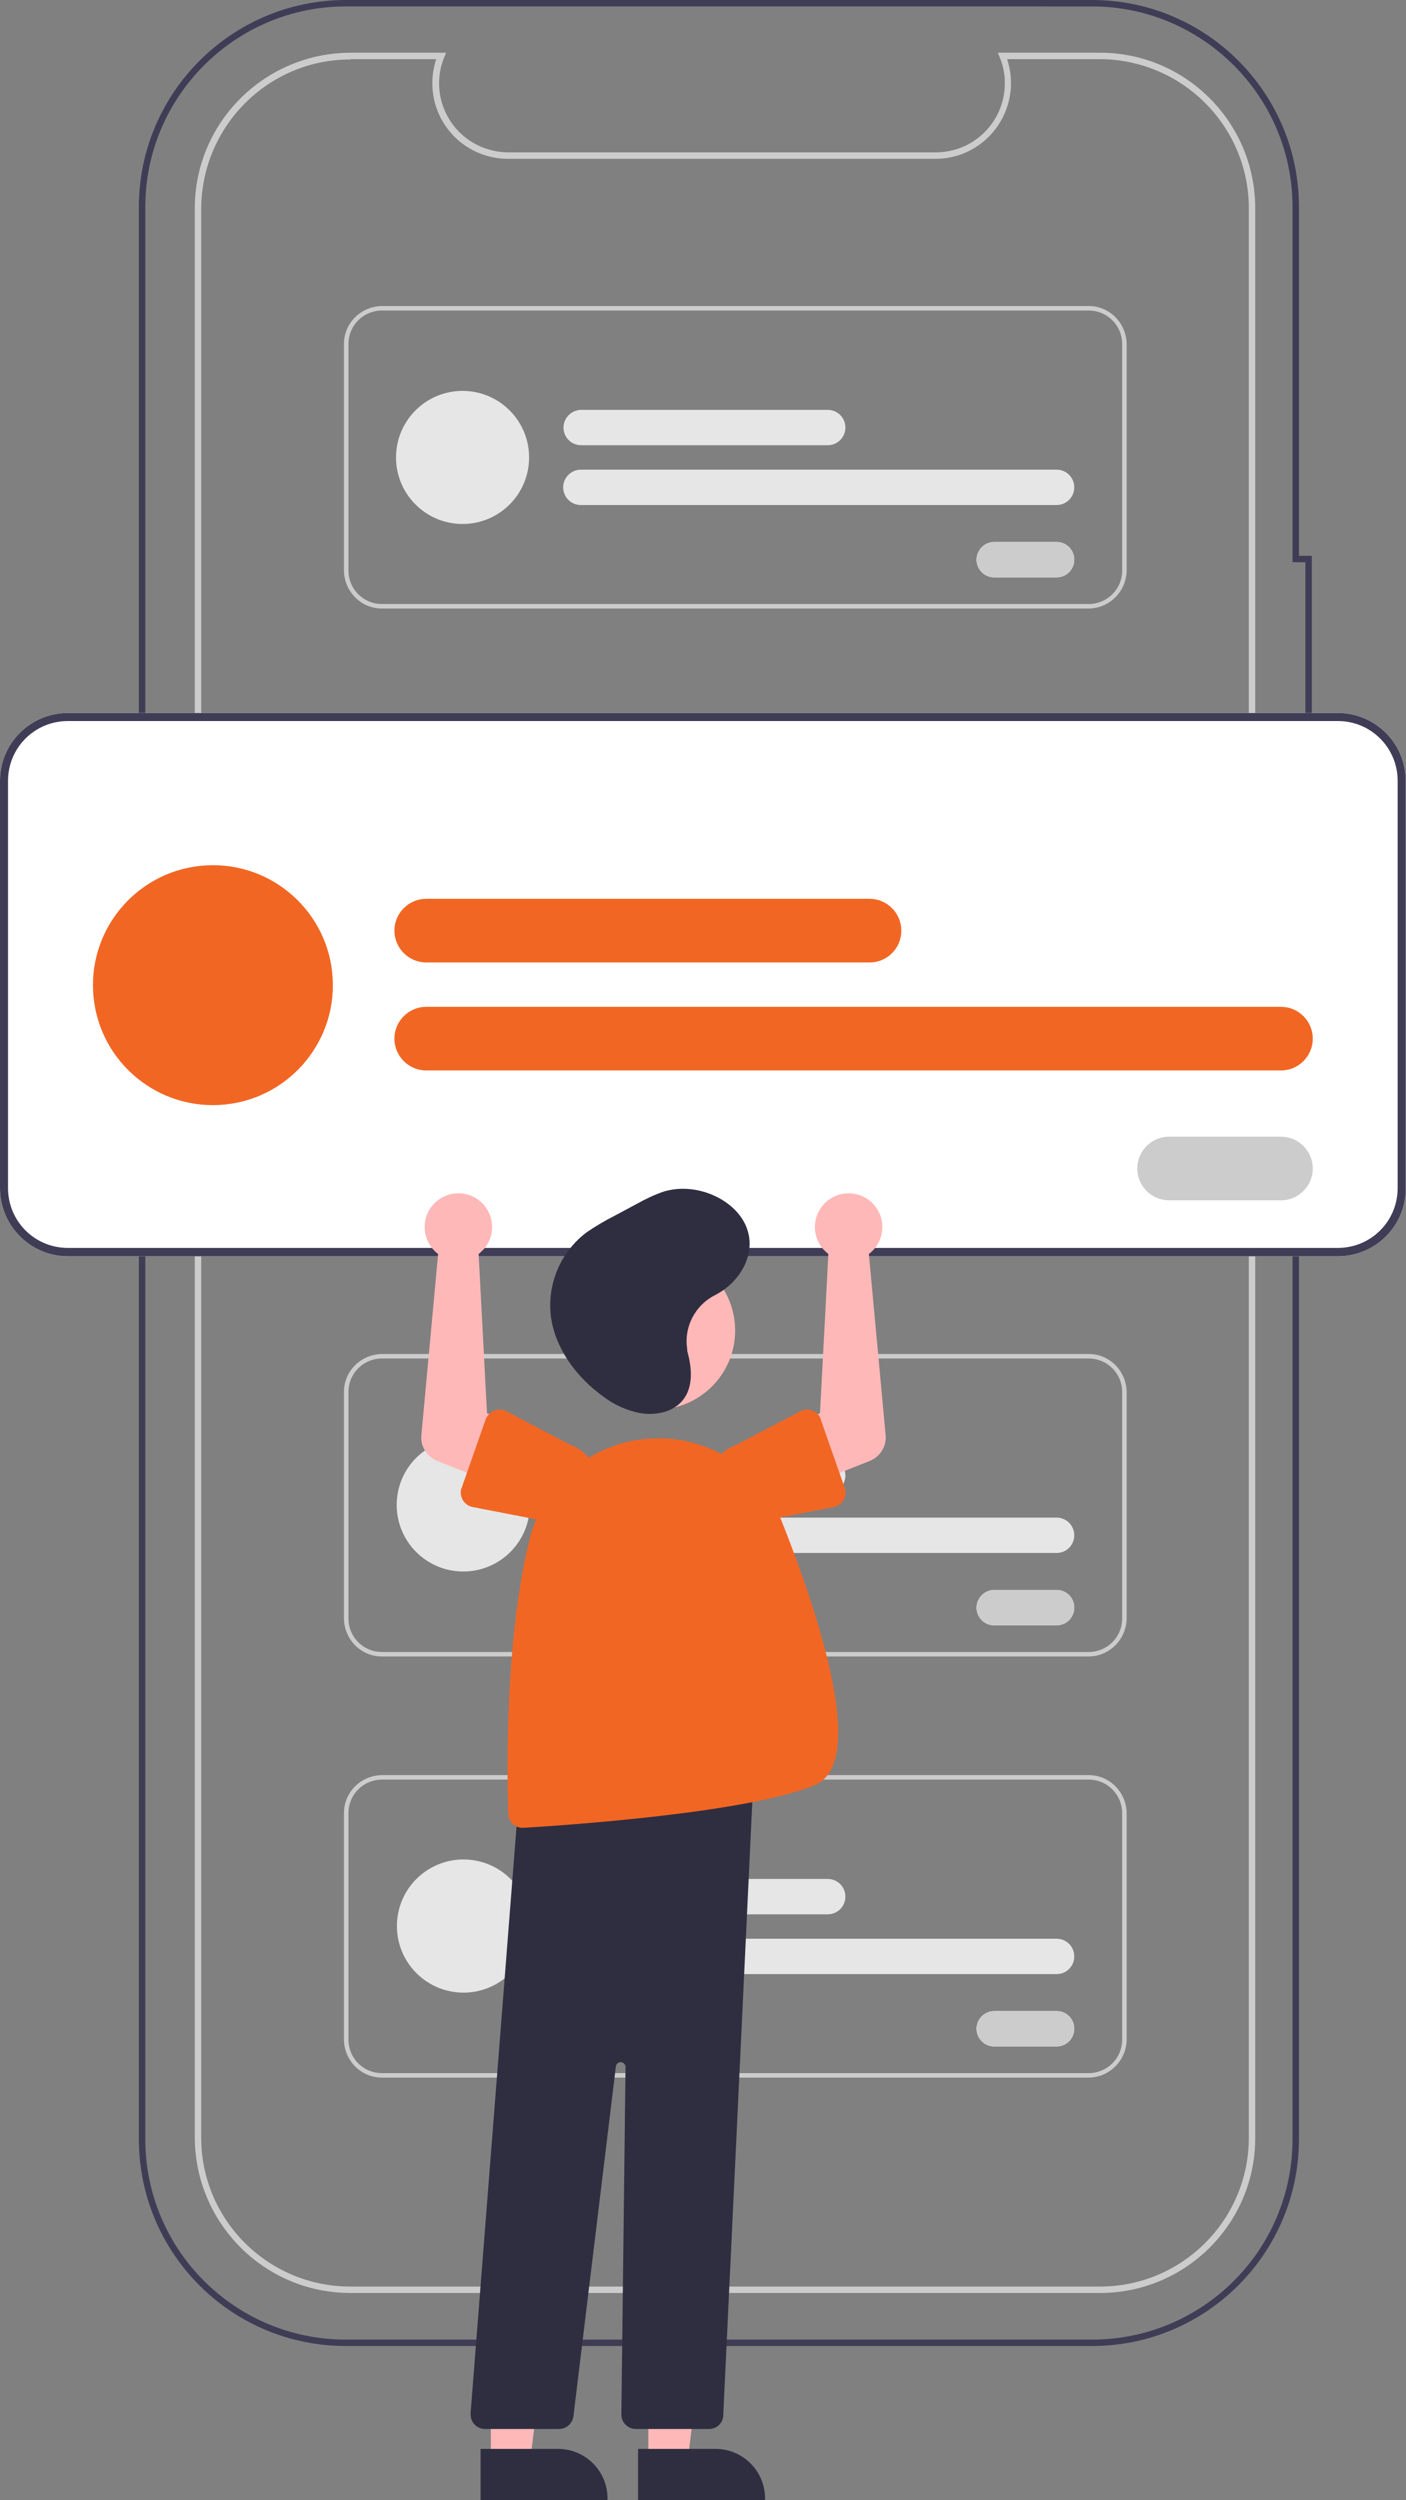
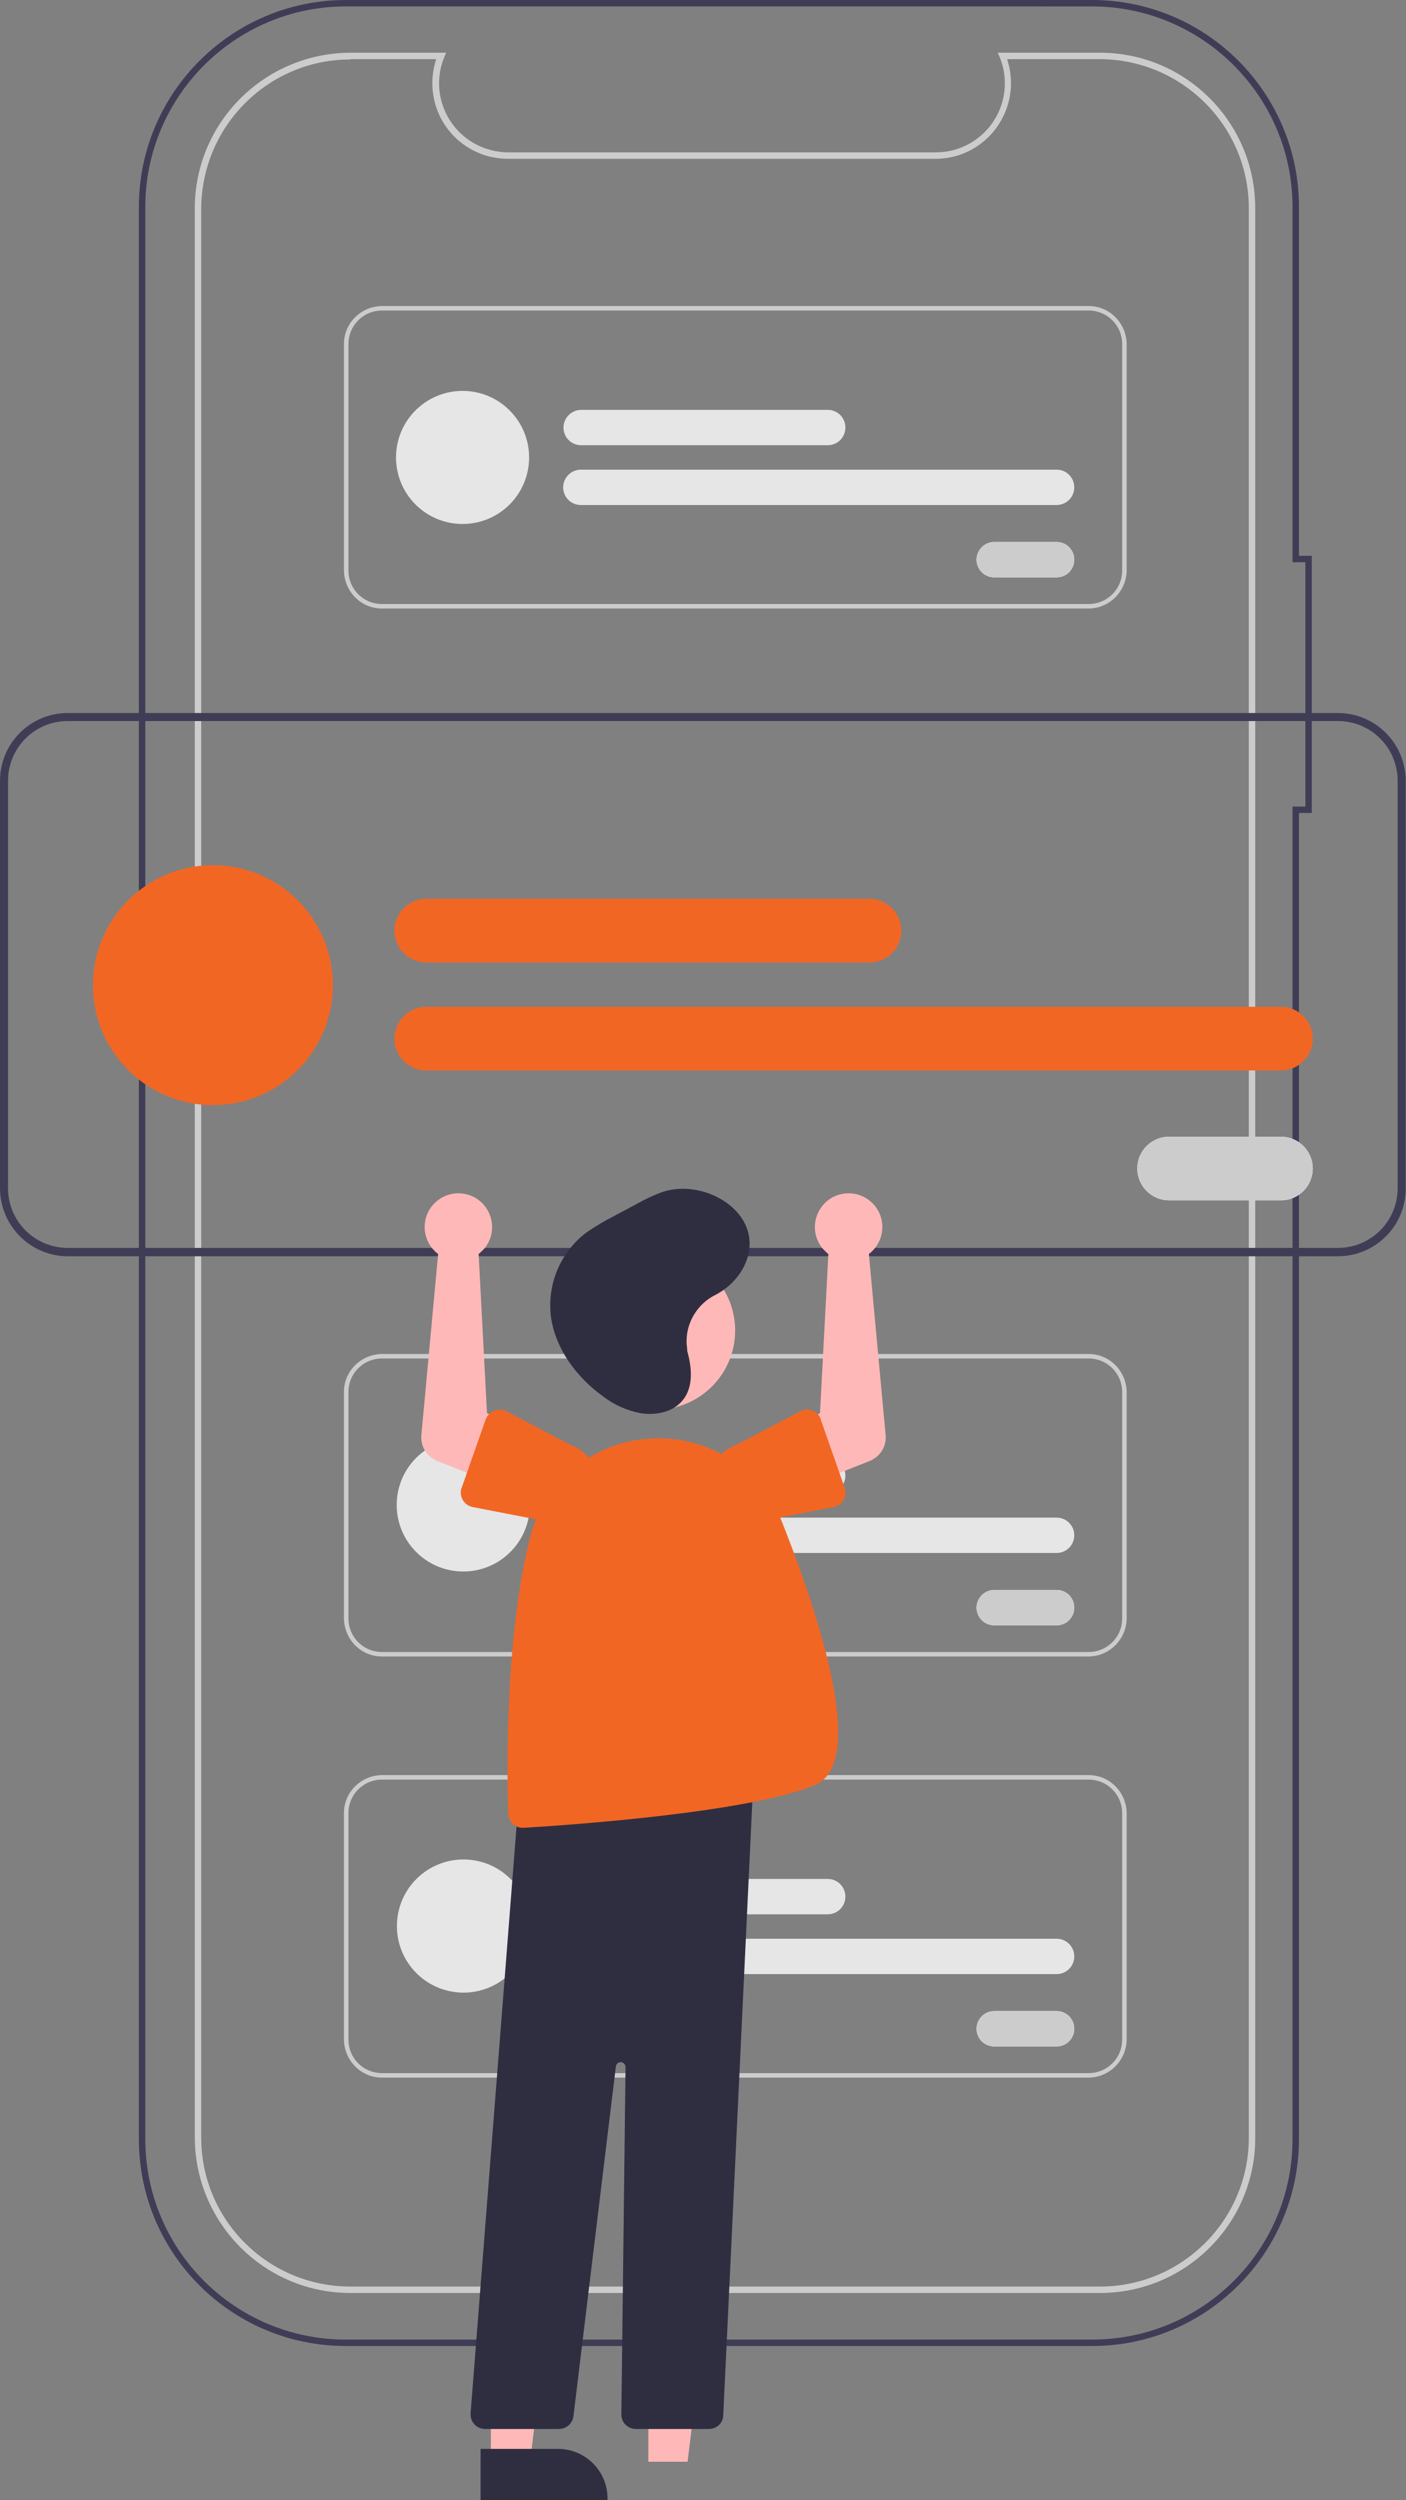
<svg xmlns="http://www.w3.org/2000/svg" version="1.1" id="Layer_1" x="0px" y="0px" viewBox="0 0 437.4 777.7" style="enable-background:new 0 0 437.4 777.7;" xml:space="preserve">
  <rect x="0" y="0" width="437.4" height="777.7" fill="#808080" stroke="none" />
  <style type="text/css">
	.st0{fill:#3F3D56;}
	.st1{fill:#CCCCCC;}
	.st2{fill:#FFFFFF;}
	.st3{fill:#F26624;}
	.st4{fill:#E6E6E6;}
	.st5{fill:#FFB8B8;}
	.st6{fill:#2F2E41;}
</style>
  <path class="st0" d="M339.7,729.8H107.6c-35.6,0-64.4-28.8-64.4-64.4c0,0,0,0,0,0v-601C43.2,28.9,72.1,0,107.6,0h232.1  c35.6,0,64.4,28.9,64.4,64.4v108.5h4v80h-4v412.5C404.1,700.9,375.3,729.8,339.7,729.8z M107.6,2C73.2,2,45.2,30,45.2,64.4v601  c0,34.5,27.9,62.4,62.4,62.4c0,0,0,0,0,0h232.1c34.5,0,62.4-27.9,62.4-62.4V250.9h4v-76h-4V64.4c0-34.4-28-62.4-62.4-62.4L107.6,2z" />
  <path class="st1" d="M342.2,713.3H109c-26.7,0-48.3-21.7-48.4-48.3V64.8c0-26.7,21.7-48.3,48.4-48.4h29.8l-0.6,1.4  c-4.5,11,0.8,23.5,11.8,28c2.6,1,5.3,1.6,8.1,1.6h133c11.9,0,21.5-9.6,21.5-21.5c0-2.8-0.5-5.5-1.6-8.1l-0.6-1.4h31.8  c26.7,0,48.3,21.7,48.3,48.4v600.1C390.6,691.6,368.9,713.3,342.2,713.3z M109,18.5c-25.6,0-46.3,20.8-46.4,46.4v600.1  c0,25.6,20.8,46.3,46.4,46.3h233.2c25.6,0,46.3-20.8,46.3-46.3V64.8l0,0c0-25.6-20.8-46.3-46.3-46.4h-28.9  c4.1,12.3-2.5,25.6-14.8,29.8c-2.4,0.8-4.9,1.2-7.5,1.2h-133c-13,0-23.5-10.5-23.5-23.5c0-2.5,0.4-5.1,1.2-7.5H109z" />
-   <path class="st2" d="M416.2,390.8H21.1C9.5,390.8,0,381.3,0,369.6V242.9c0-11.7,9.5-21.1,21.1-21.1h395.1c11.7,0,21.1,9.5,21.1,21.1  v126.7C437.4,381.3,427.9,390.8,416.2,390.8z" />
  <path class="st0" d="M416.2,390.8H21.1C9.5,390.8,0,381.3,0,369.6V242.9c0-11.7,9.5-21.1,21.1-21.1h395.1c11.7,0,21.1,9.5,21.1,21.1  v126.7C437.4,381.3,427.9,390.8,416.2,390.8z M21.1,224.3c-10.3,0-18.6,8.3-18.6,18.6v126.7c0,10.3,8.3,18.6,18.6,18.6h395.1  c10.3,0,18.6-8.3,18.6-18.6V242.9c0-10.3-8.3-18.6-18.6-18.6H21.1z" />
  <path class="st3" d="M270.5,299.4H132.6c-5.5,0-9.9-4.5-9.9-9.9c0-5.5,4.5-9.9,9.9-9.9h137.9c5.5,0,9.9,4.5,9.9,9.9  C280.4,295,276,299.4,270.5,299.4L270.5,299.4z" />
  <path class="st3" d="M398.5,333H132.6c-5.5,0-9.9-4.5-9.9-9.9c0-5.5,4.5-9.9,9.9-9.9h265.9c5.5,0,9.9,4.5,9.9,9.9  C408.4,328.5,404,333,398.5,333L398.5,333z" />
  <ellipse transform="matrix(0.999 -5.530038e-02 5.530038e-02 0.999 -16.836 4.131)" class="st3" cx="66.2" cy="306.3" rx="37.3" ry="37.3" />
  <path class="st2" d="M398.5,373.4h-34.8c-5.5,0-9.9-4.5-9.9-9.9c0-5.5,4.5-9.9,9.9-9.9h34.8c5.5,0,9.9,4.5,9.9,9.9  C408.4,368.9,404,373.4,398.5,373.4z" />
  <path class="st1" d="M398.5,373.4h-34.8c-5.5,0-9.9-4.5-9.9-9.9c0-5.5,4.5-9.9,9.9-9.9h34.8c5.5,0,9.9,4.5,9.9,9.9  C408.4,368.9,404,373.4,398.5,373.4z" />
  <path class="st1" d="M338.6,189.3H118.8c-6.5,0-11.7-5.3-11.8-11.8V107c0-6.5,5.3-11.7,11.8-11.8h219.9c6.5,0,11.7,5.3,11.8,11.8  v70.5C350.4,184,345.1,189.3,338.6,189.3z M118.8,96.6c-5.7,0-10.4,4.6-10.4,10.4v70.5c0,5.7,4.6,10.4,10.4,10.4h219.9  c5.7,0,10.4-4.6,10.4-10.4V107c0-5.7-4.6-10.4-10.4-10.4H118.8z" />
  <path class="st4" d="M257.5,138.5h-76.7c-3.1,0-5.5-2.5-5.5-5.5c0-3,2.5-5.5,5.5-5.5h76.7c3.1,0,5.5,2.5,5.5,5.5  C263,136,260.6,138.5,257.5,138.5z" />
  <path class="st4" d="M328.7,157.1h-148c-3.1,0-5.5-2.5-5.5-5.5c0-3,2.5-5.5,5.5-5.5h148c3.1,0,5.5,2.5,5.5,5.5  S331.8,157.1,328.7,157.1C328.7,157.1,328.7,157.1,328.7,157.1z" />
  <circle class="st4" cx="143.9" cy="142.3" r="20.7" />
  <path class="st2" d="M328.7,179.6h-19.4c-3.1,0-5.5-2.5-5.5-5.5s2.5-5.5,5.5-5.5c0,0,0,0,0,0h19.4c3.1,0,5.5,2.5,5.5,5.5  C334.2,177.1,331.8,179.6,328.7,179.6z" />
  <path class="st1" d="M328.7,179.6h-19.4c-3.1,0-5.5-2.5-5.5-5.5s2.5-5.5,5.5-5.5c0,0,0,0,0,0h19.4c3.1,0,5.5,2.5,5.5,5.5  C334.2,177.1,331.8,179.6,328.7,179.6z" />
  <path class="st1" d="M338.6,515.3H118.8c-6.5,0-11.7-5.3-11.8-11.8V433c0-6.5,5.3-11.7,11.8-11.8h219.9c6.5,0,11.7,5.3,11.8,11.8  v70.5C350.4,510,345.1,515.3,338.6,515.3z M118.8,422.6c-5.7,0-10.4,4.6-10.4,10.4v70.5c0,5.7,4.6,10.4,10.4,10.4h219.9  c5.7,0,10.4-4.6,10.4-10.4V433c0-5.7-4.6-10.4-10.4-10.4H118.8z" />
  <path class="st4" d="M257.5,464.5h-76.7c-3.1,0-5.5-2.5-5.5-5.5c0-3.1,2.5-5.5,5.5-5.5h76.7c3.1,0,5.5,2.5,5.5,5.5  C263,462,260.6,464.5,257.5,464.5z" />
  <path class="st4" d="M328.7,483.1h-148c-3.1,0-5.5-2.5-5.5-5.5c0-3,2.5-5.5,5.5-5.5h148c3.1,0,5.5,2.5,5.5,5.5  S331.8,483.1,328.7,483.1C328.7,483.1,328.7,483.1,328.7,483.1z" />
  <ellipse transform="matrix(7.088900e-02 -0.998 0.998 7.088900e-02 -333.443 578.568)" class="st4" cx="143.9" cy="468.3" rx="20.7" ry="20.7" />
  <path class="st2" d="M328.7,505.6h-19.4c-3.1,0-5.5-2.5-5.5-5.5s2.5-5.5,5.5-5.5c0,0,0,0,0,0h19.4c3.1,0,5.5,2.5,5.5,5.5  C334.2,503.1,331.8,505.6,328.7,505.6z" />
  <path class="st1" d="M328.7,505.6h-19.4c-3.1,0-5.5-2.5-5.5-5.5s2.5-5.5,5.5-5.5c0,0,0,0,0,0h19.4c3.1,0,5.5,2.5,5.5,5.5  C334.2,503.1,331.8,505.6,328.7,505.6z" />
  <path class="st1" d="M338.6,646.3H118.8c-6.5,0-11.7-5.3-11.8-11.8V564c0-6.5,5.3-11.7,11.8-11.8h219.9c6.5,0,11.7,5.3,11.8,11.8  v70.5C350.4,641,345.1,646.3,338.6,646.3z M118.8,553.6c-5.7,0-10.4,4.6-10.4,10.4v70.5c0,5.7,4.6,10.4,10.4,10.4h219.9  c5.7,0,10.4-4.6,10.4-10.4V564c0-5.7-4.6-10.4-10.4-10.4H118.8z" />
  <path class="st4" d="M257.5,595.5h-76.7c-3.1,0-5.5-2.5-5.5-5.5c0-3.1,2.5-5.5,5.5-5.5h76.7c3.1,0,5.5,2.5,5.5,5.5  C263,593,260.6,595.5,257.5,595.5z" />
  <path class="st4" d="M328.7,614.1h-148c-3.1,0-5.5-2.5-5.5-5.5c0-3,2.5-5.5,5.5-5.5h148c3.1,0,5.5,2.5,5.5,5.5  S331.8,614.1,328.7,614.1C328.7,614.1,328.7,614.1,328.7,614.1z" />
  <ellipse transform="matrix(7.088900e-02 -0.998 0.998 7.088900e-02 -464.113 700.281)" class="st4" cx="143.9" cy="599.3" rx="20.7" ry="20.7" />
  <path class="st2" d="M328.7,636.6h-19.4c-3.1,0-5.5-2.5-5.5-5.5s2.5-5.5,5.5-5.5c0,0,0,0,0,0h19.4c3.1,0,5.5,2.5,5.5,5.5  C334.2,634.1,331.8,636.6,328.7,636.6z" />
  <path class="st1" d="M328.7,636.6h-19.4c-3.1,0-5.5-2.5-5.5-5.5s2.5-5.5,5.5-5.5c0,0,0,0,0,0h19.4c3.1,0,5.5,2.5,5.5,5.5  C334.2,634.1,331.8,636.6,328.7,636.6z" />
  <polygon class="st5" points="201.7,765.8 213.9,765.8 219.7,718.5 201.7,718.5 " />
-   <path class="st6" d="M198.5,761.8l24.1,0h0c8.5,0,15.4,6.9,15.4,15.4c0,0,0,0,0,0v0.5l-39.5,0L198.5,761.8z" />
  <polygon class="st5" points="152.7,765.8 164.9,765.8 170.7,718.5 152.7,718.5 " />
  <path class="st6" d="M149.5,761.8l24.1,0h0c8.5,0,15.4,6.9,15.4,15.4c0,0,0,0,0,0v0.5l-39.5,0L149.5,761.8z" />
  <circle class="st5" cx="204.1" cy="413.9" r="24.6" />
  <path class="st6" d="M220.6,755.6h-22.8c-2.5,0-4.5-2-4.5-4.5c0,0,0,0,0-0.1l1.3-108c0-0.8-0.7-1.5-1.5-1.5c-0.8,0-1.4,0.6-1.5,1.3  l-13.2,108.8c-0.3,2.3-2.2,4-4.5,4h-23c-2.5,0-4.5-2-4.5-4.5c0-0.1,0-0.2,0-0.4l15.2-194.1l0.4,0l72.6-7.8l-9.6,202.5  C225,753.7,223,755.6,220.6,755.6z" />
  <path class="st3" d="M162.6,568.6c-2.4,0-4.4-1.9-4.5-4.4c-0.4-12.3-1.1-54.7,6.8-85.9c4.4-17.5,19.8-30,37.8-30.8l0,0  c17.7-1,34.1,9.5,40.6,26c13.3,33.7,25.8,75.2,10.2,81.8c-20.5,8.5-74.5,12.3-90.6,13.3C162.8,568.6,162.7,568.6,162.6,568.6z" />
  <path class="st5" d="M256.5,389c0.4,0.4,0.8,0.8,1.2,1.1l-2.6,49.5l-10.7,5.5l6.2,17.3l19.9-7.9c3.3-1.3,5.4-4.6,5-8.2l-5.2-56.2  c4.6-3.5,5.6-10,2.1-14.7c-3.5-4.6-10-5.6-14.7-2.1c-4.6,3.5-5.6,10-2.1,14.7C255.9,388.4,256.2,388.7,256.5,389L256.5,389z" />
  <path class="st3" d="M255.3,441.5l7.5,21.4c0.8,2.3-0.4,4.9-2.8,5.7c-0.2,0.1-0.4,0.1-0.6,0.2l-22.2,4.3c-6.5,2.3-13.6-1.2-15.9-7.7  c-2.2-6.5,1.2-13.6,7.7-15.9l20-10.5c2.2-1.2,4.9-0.3,6.1,1.9C255.2,441.1,255.3,441.3,255.3,441.5L255.3,441.5z" />
  <path class="st5" d="M150.1,389c-0.4,0.4-0.8,0.8-1.2,1.1l2.6,49.5l10.7,5.5l-6.2,17.3l-19.9-7.9c-3.3-1.3-5.4-4.6-5-8.2l5.2-56.2  c-4.6-3.5-5.6-10-2.1-14.7c3.5-4.6,10-5.6,14.7-2.1c4.6,3.5,5.6,10,2.1,14.7C150.7,388.4,150.4,388.7,150.1,389L150.1,389z" />
  <path class="st3" d="M153.8,438.8c1.2-0.5,2.6-0.4,3.7,0.2l20,10.5c6.5,2.3,9.9,9.4,7.6,15.9c-2.3,6.5-9.4,9.9-15.9,7.7l-22.2-4.3  c-2.4-0.5-4-2.8-3.6-5.3c0-0.2,0.1-0.4,0.2-0.6l7.5-21.4C151.6,440.3,152.6,439.3,153.8,438.8z" />
  <path class="st6" d="M213.6,418c-0.3-6.4,3.3-12.4,9-15.2c7.5-3.9,12.2-12.1,10.1-19.6c-2.6-9.6-15.7-15.8-26.3-12.5  c-2.9,1-5.6,2.3-8.3,3.8l-6.9,3.7c-3,1.5-5.8,3.2-8.5,5c-8.3,6.1-12.6,16.3-11.3,26.5c1.4,9.8,7.8,18.7,16.5,24.9  c3.3,2.5,7.2,4.2,11.3,5c4.2,0.7,8.9-0.1,11.9-2.7c4.8-4.1,4.3-10.9,2.7-16.6C213.8,419.7,213.7,418.9,213.6,418z" />
</svg>